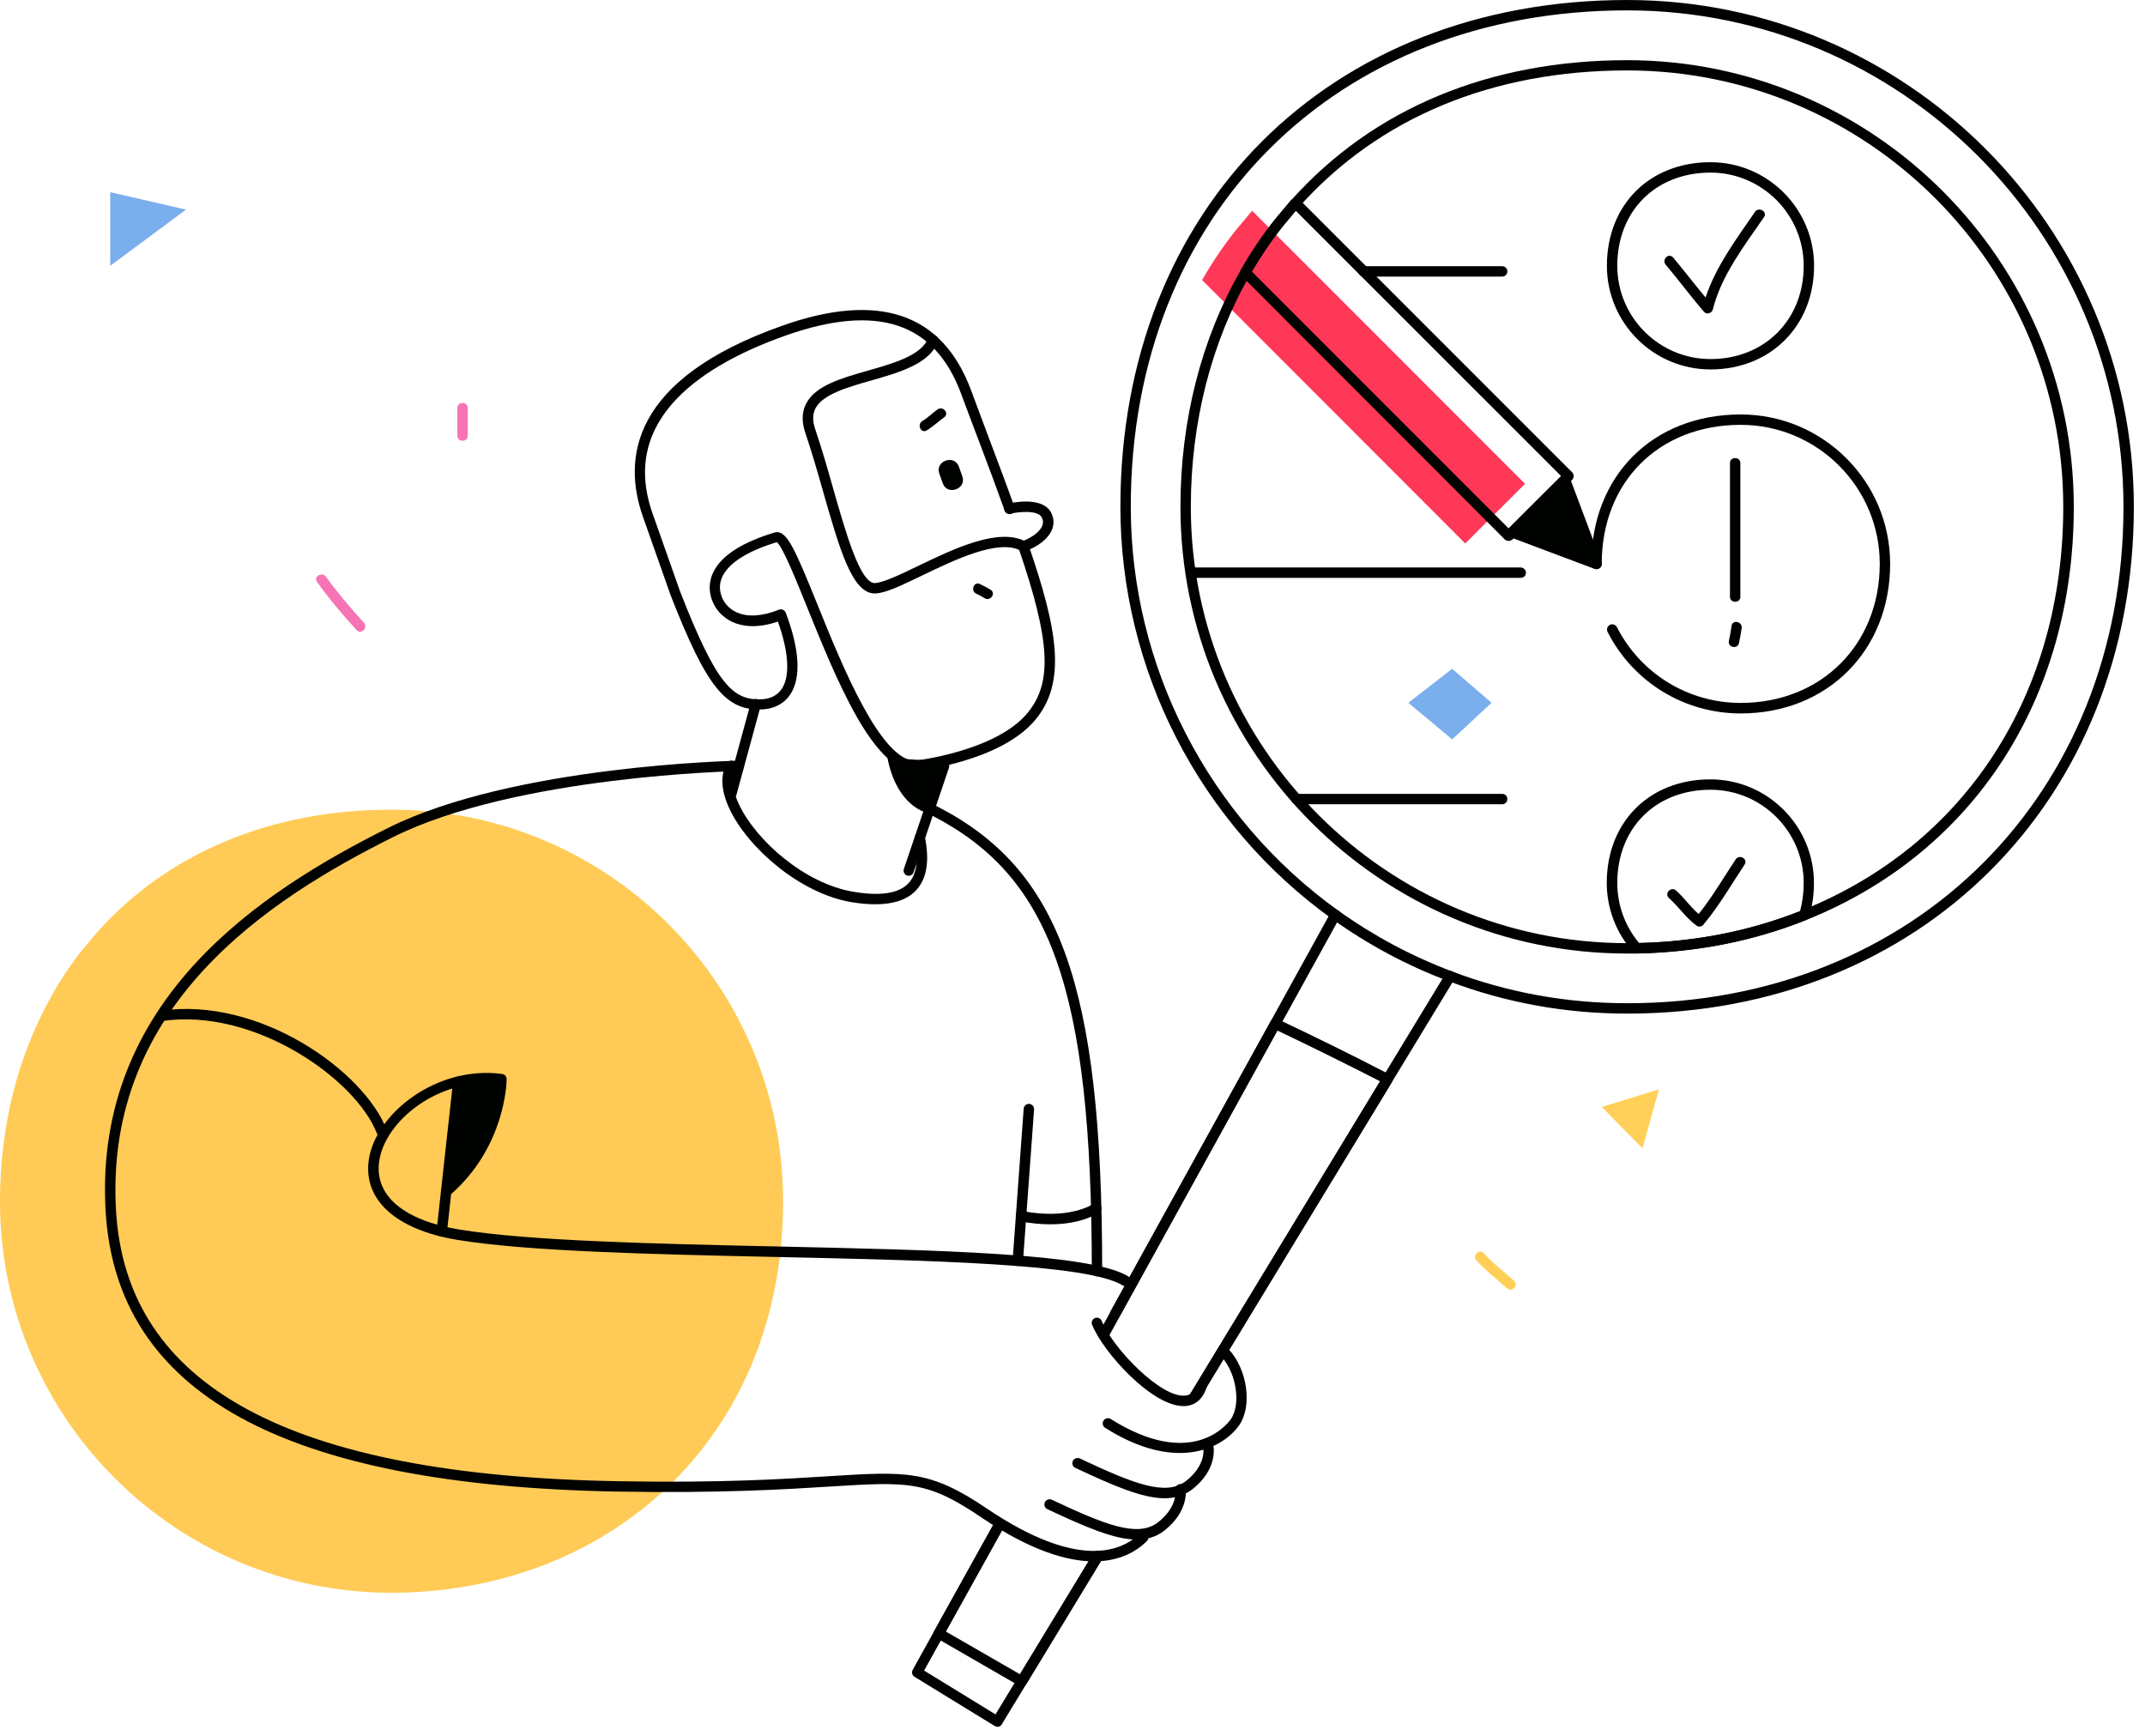
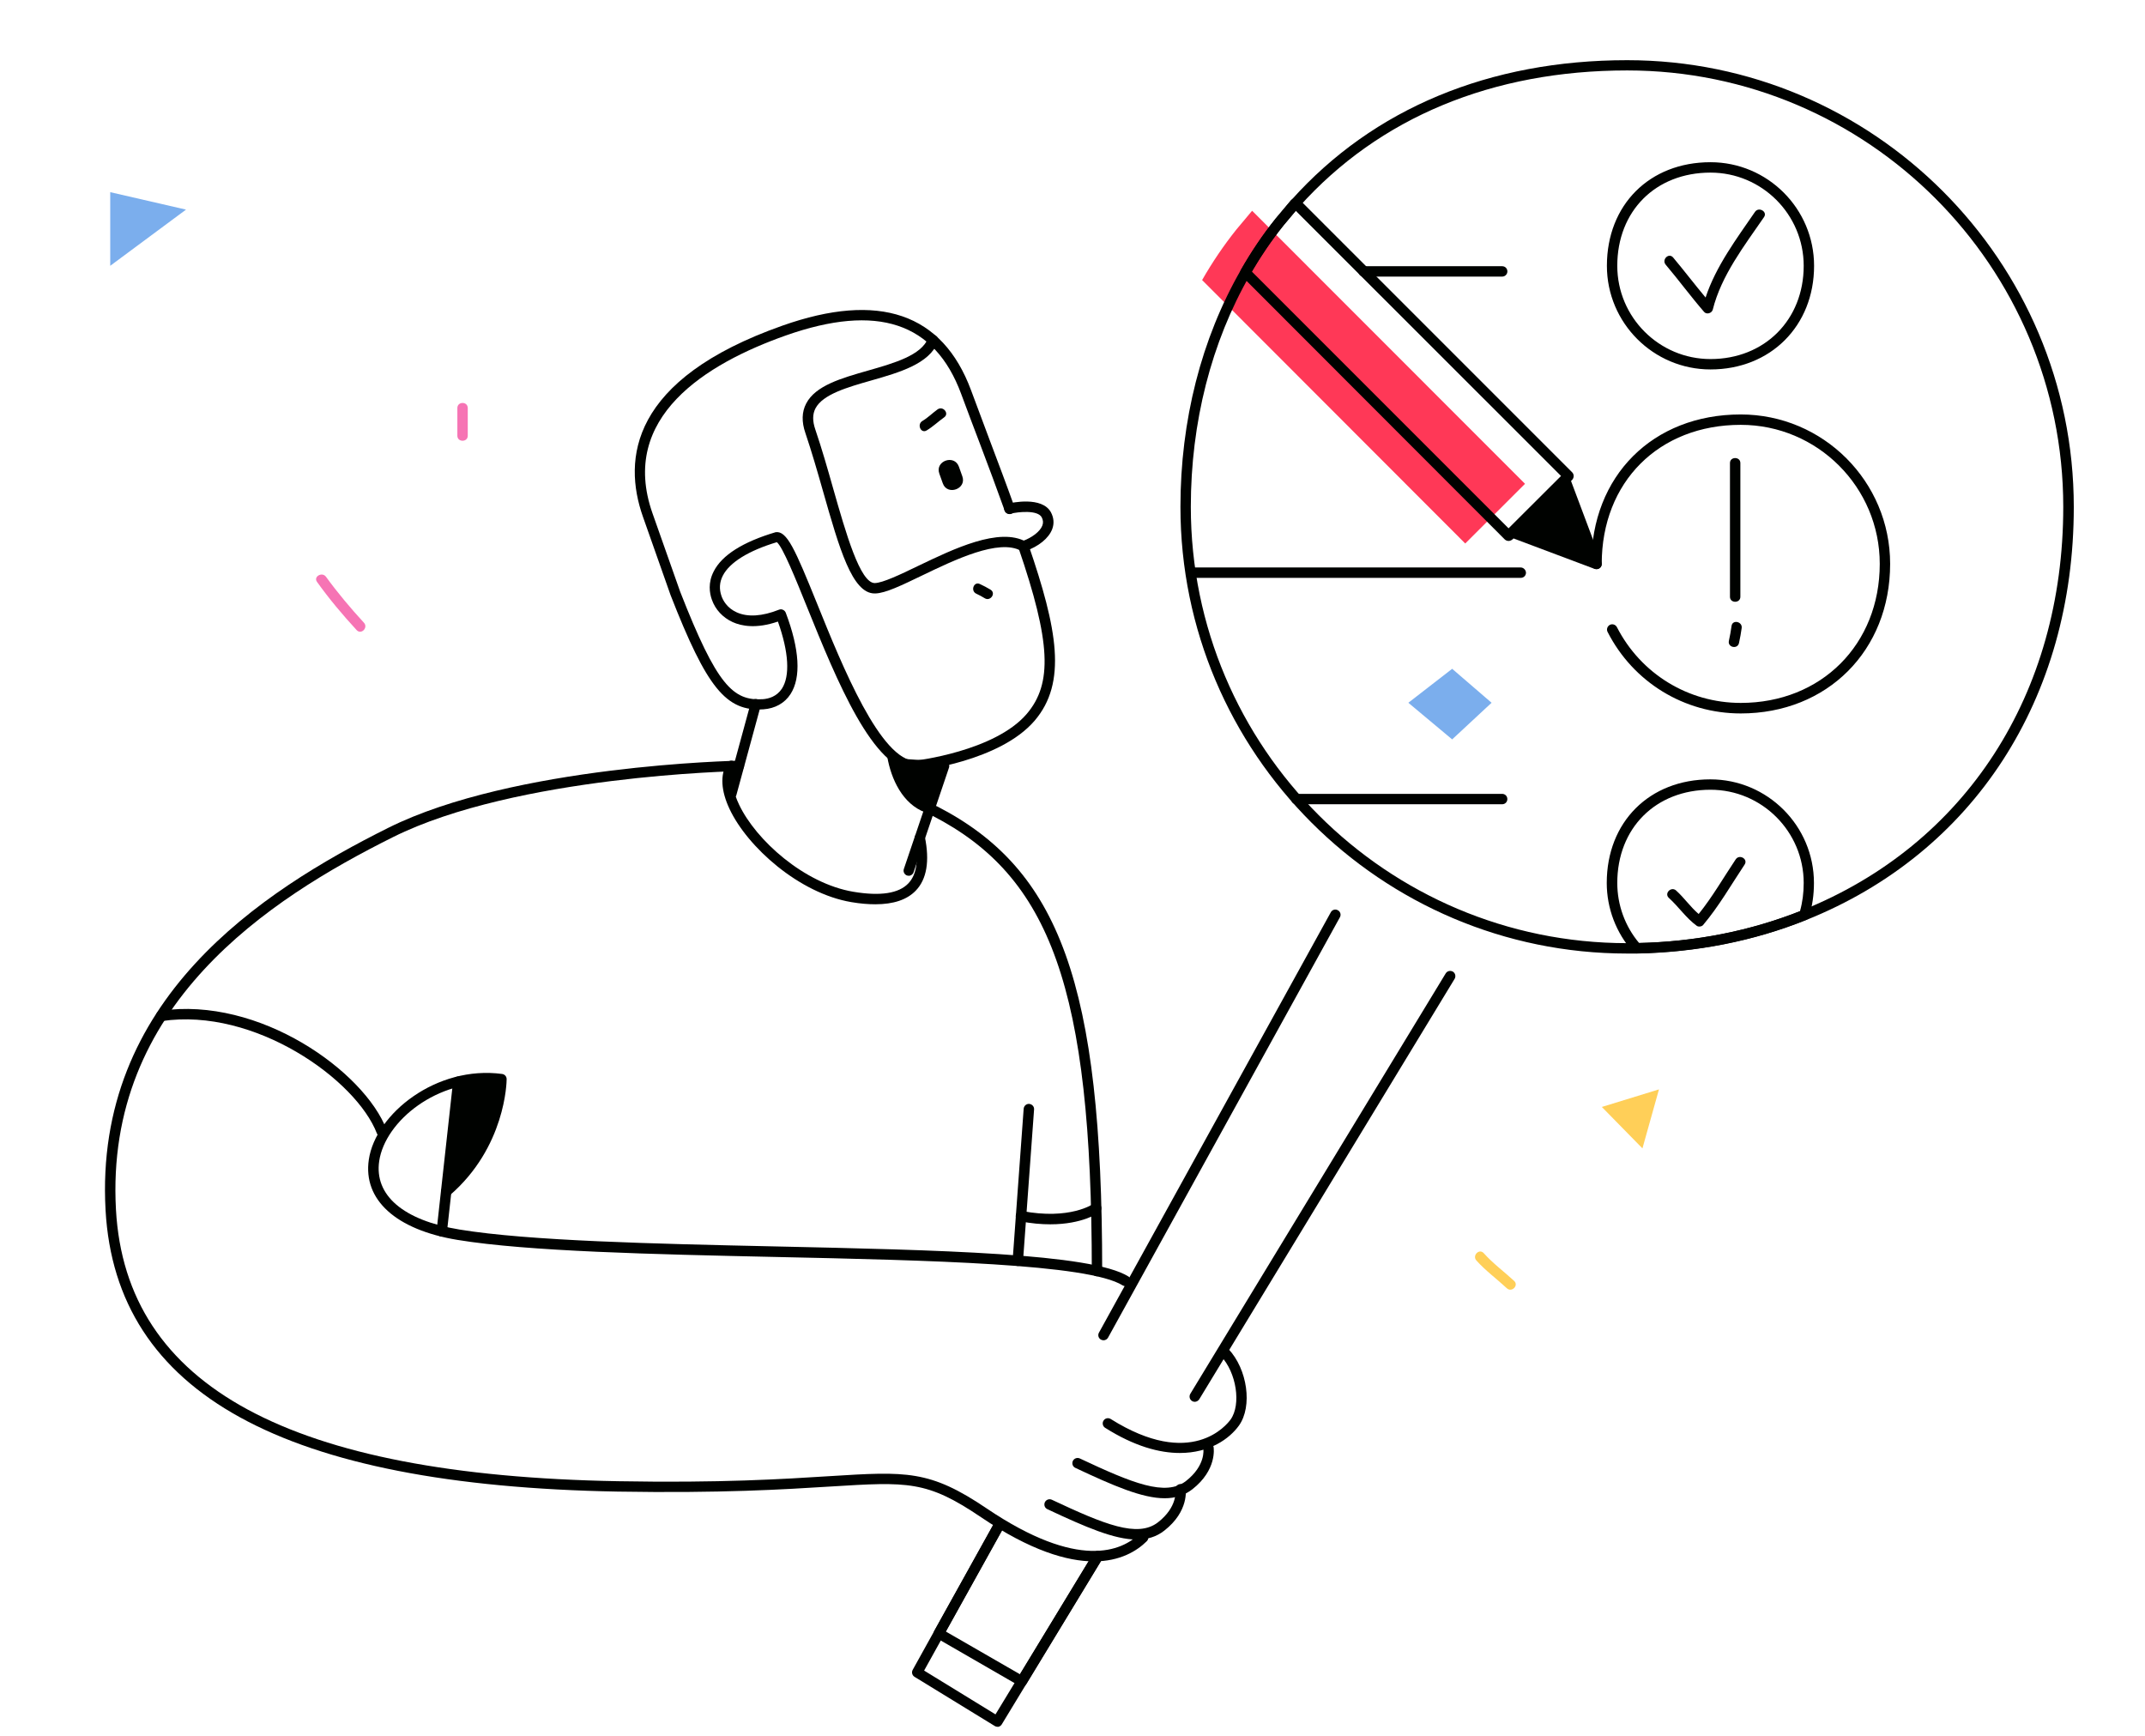
<svg xmlns="http://www.w3.org/2000/svg" fill="none" height="100%" overflow="visible" preserveAspectRatio="none" style="display: block;" viewBox="0 0 131 106" width="100%">
  <g id="Group 2223510">
    <g id="Objects">
-       <path d="M47.825 73.344C47.825 84.143 41.937 92.072 33.504 95.455C30.714 96.569 27.657 97.187 24.436 97.252C24.265 97.26 24.087 97.26 23.916 97.26C10.709 97.26 -0.001 86.55 -0.001 73.352C-0.001 68.692 1.121 64.341 3.236 60.657C3.78 59.698 4.398 58.779 5.09 57.925L5.911 56.949L5.944 56.908C10.075 52.306 16.206 49.443 23.916 49.443C37.123 49.419 47.825 60.129 47.825 73.344Z" fill="#FFCB56" id="Vector" />
      <path d="M93.136 29.543L89.485 33.187L73.416 17.101C74.034 16.019 74.733 14.987 75.506 14.019L76.433 12.913L76.473 12.872L93.136 29.543Z" fill="#FF3857" id="Vector_2" />
      <path d="M22.227 38.026C21.405 37.131 20.625 36.204 19.909 35.22C19.673 34.895 19.12 35.212 19.364 35.537C20.104 36.57 20.917 37.538 21.779 38.473C22.056 38.782 22.503 38.327 22.227 38.026Z" fill="#F674B4" id="Vector_3" />
      <path d="M27.932 24.917V26.608C27.932 27.015 28.567 27.015 28.567 26.608V24.917C28.567 24.502 27.932 24.502 27.932 24.917Z" fill="#F674B4" id="Vector_4" />
      <path d="M97.828 67.594L101.317 66.521L100.308 70.123L97.828 67.594Z" fill="#FFCF58" id="Vector_5" />
      <path d="M88.687 40.839L86.011 42.913L88.687 45.15L91.094 42.913L88.687 40.839Z" fill="#7BAEED" id="Vector_6" />
      <path d="M92.471 78.215C91.853 77.645 91.178 77.15 90.617 76.523C90.34 76.214 89.893 76.67 90.169 76.971C90.73 77.597 91.413 78.093 92.023 78.662C92.324 78.947 92.772 78.491 92.471 78.215Z" fill="#FFCF58" id="Vector_7" />
      <path d="M6.732 11.734V16.231L11.36 12.8L6.732 11.734Z" fill="#7BAEED" id="Vector_8" />
    </g>
    <g id="Lens">
      <g id="Markers">
        <path d="M104.464 22.559C100.975 22.559 98.137 19.721 98.137 16.232C98.137 12.508 100.739 9.905 104.464 9.905C107.952 9.905 110.79 12.743 110.79 16.232C110.79 19.9 108.131 22.559 104.464 22.559ZM104.464 10.54C101.113 10.54 98.771 12.882 98.771 16.232C98.771 19.371 101.325 21.925 104.464 21.925C107.765 21.925 110.156 19.534 110.156 16.232C110.156 13.093 107.603 10.54 104.464 10.54Z" fill="#000200" id="Vector_9" />
        <path d="M99.958 58.219C99.869 58.219 99.779 58.178 99.722 58.113C98.698 56.958 98.128 55.462 98.128 53.917C98.128 50.192 100.731 47.59 104.455 47.59C107.944 47.59 110.782 50.428 110.782 53.917C110.782 54.633 110.685 55.324 110.481 55.974C110.457 56.064 110.384 56.137 110.294 56.178C107.082 57.462 103.601 58.146 99.958 58.219C99.958 58.219 99.966 58.219 99.958 58.219ZM104.463 48.224C101.113 48.224 98.771 50.566 98.771 53.917C98.771 55.259 99.243 56.56 100.105 57.584C103.561 57.503 106.862 56.853 109.928 55.641C110.083 55.096 110.156 54.519 110.156 53.917C110.156 50.778 107.602 48.224 104.463 48.224Z" fill="#000200" id="Vector_10" />
        <path d="M106.311 43.565C102.863 43.565 99.748 41.662 98.179 38.588C98.097 38.433 98.163 38.238 98.317 38.157C98.472 38.075 98.667 38.14 98.748 38.295C100.212 41.149 103.107 42.922 106.311 42.922C111.231 42.922 114.801 39.352 114.801 34.432C114.801 29.748 110.995 25.942 106.311 25.942C101.31 25.942 97.821 29.431 97.821 34.432C97.821 34.611 97.683 34.749 97.504 34.749C97.325 34.749 97.187 34.611 97.187 34.432C97.187 29.057 100.936 25.308 106.311 25.308C111.345 25.308 115.435 29.398 115.435 34.432C115.435 39.726 111.597 43.565 106.311 43.565Z" fill="#000200" id="Vector_11" />
        <path d="M107.181 12.938C106.058 14.573 104.79 16.264 104.164 18.167C103.489 17.362 102.854 16.525 102.179 15.72C101.911 15.411 101.464 15.858 101.732 16.167C102.529 17.11 103.261 18.11 104.074 19.046C104.229 19.225 104.546 19.127 104.603 18.907C105.123 16.817 106.538 14.996 107.734 13.255C107.961 12.922 107.408 12.605 107.181 12.938Z" fill="#000200" id="Vector_12" />
        <path d="M106.002 52.477C105.254 53.592 104.587 54.763 103.741 55.812C103.237 55.381 102.863 54.828 102.367 54.38C102.066 54.104 101.619 54.551 101.92 54.828C102.522 55.372 102.969 56.056 103.628 56.535C103.733 56.608 103.929 56.584 104.01 56.486C104.978 55.34 105.718 54.039 106.547 52.794C106.775 52.453 106.23 52.136 106.002 52.477Z" fill="#000200" id="Vector_13" />
        <path d="M105.653 28.276V36.441C105.653 36.847 106.288 36.847 106.288 36.441V28.276C106.288 27.869 105.653 27.869 105.653 28.276Z" fill="#000200" id="Vector_14" />
        <path d="M106.205 39.263C106.27 38.962 106.327 38.653 106.368 38.352C106.425 37.953 105.807 37.815 105.75 38.222C105.709 38.531 105.652 38.831 105.587 39.132C105.498 39.531 106.116 39.669 106.205 39.263Z" fill="#000200" id="Vector_15" />
      </g>
      <g id="Text">
        <path d="M91.74 49.11H79.168C78.989 49.11 78.85 48.972 78.85 48.793C78.85 48.614 78.989 48.476 79.168 48.476H91.74C91.919 48.476 92.057 48.614 92.057 48.793C92.057 48.972 91.919 49.11 91.74 49.11Z" fill="#000200" id="Vector_16" />
        <path d="M91.742 16.89H83.276C83.097 16.89 82.959 16.752 82.959 16.573C82.959 16.394 83.097 16.256 83.276 16.256H91.742C91.92 16.256 92.059 16.394 92.059 16.573C92.059 16.744 91.92 16.89 91.742 16.89Z" fill="#000200" id="Vector_17" />
        <path d="M92.87 34.651H72.637C72.629 34.651 72.621 34.651 72.613 34.651C72.662 34.862 72.702 35.074 72.735 35.285H92.878C93.057 35.285 93.195 35.147 93.195 34.968C93.187 34.797 93.041 34.651 92.87 34.651Z" fill="#000200" id="Vector_18" />
      </g>
      <g id="Lens_1_">
-         <path d="M99.376 61.894C95.603 61.894 91.927 61.227 88.447 59.902C85.958 58.974 83.575 57.698 81.363 56.12C73.264 50.314 68.425 40.905 68.425 30.951C68.425 12.727 81.152 -0 99.376 -0C116.438 -0 130.319 13.881 130.319 30.951C130.319 48.883 117.3 61.894 99.376 61.894ZM99.376 0.634C81.526 0.634 69.059 13.101 69.059 30.951C69.059 40.702 73.8 49.915 81.737 55.608C83.901 57.153 86.234 58.397 88.674 59.316C92.082 60.609 95.684 61.26 99.376 61.26C116.942 61.26 129.685 48.517 129.685 30.951C129.685 14.231 116.088 0.634 99.376 0.634Z" fill="#000200" id="Vector_19" />
        <path d="M99.375 58.226C84.331 58.226 72.092 45.987 72.092 30.951C72.092 25.681 73.368 20.68 75.784 16.483C76.402 15.402 77.109 14.345 77.898 13.361L78.833 12.247C78.833 12.247 78.874 12.198 78.882 12.198C83.883 6.619 90.975 3.675 99.375 3.675C114.412 3.675 126.651 15.914 126.651 30.959C126.651 42.653 120.543 52.078 110.313 56.177C107.093 57.47 103.612 58.153 99.977 58.226C99.774 58.226 99.57 58.226 99.375 58.226ZM99.375 4.301C91.154 4.301 84.233 7.172 79.354 12.613L78.394 13.751C77.63 14.711 76.939 15.735 76.337 16.793C73.978 20.899 72.726 25.795 72.726 30.951C72.726 45.638 84.68 57.592 99.375 57.592C99.57 57.592 99.766 57.592 99.953 57.584C103.515 57.519 106.922 56.844 110.069 55.583C120.047 51.582 126.008 42.377 126.008 30.951C126.008 16.256 114.062 4.301 99.375 4.301Z" fill="#000200" id="Vector_20" />
        <path d="M60.911 105.442C60.854 105.442 60.797 105.425 60.749 105.393L55.853 102.392C55.707 102.303 55.658 102.115 55.739 101.969L60.667 93.089C60.749 92.934 60.944 92.877 61.098 92.967C61.253 93.048 61.31 93.243 61.22 93.398L56.438 102.01L60.797 104.685L66.766 94.862C66.856 94.715 67.051 94.666 67.206 94.756C67.352 94.845 67.401 95.04 67.311 95.195L61.18 105.295C61.139 105.368 61.066 105.417 60.984 105.442C60.968 105.442 60.936 105.442 60.911 105.442Z" fill="#000200" id="Vector_21" />
        <path d="M72.963 85.599C72.906 85.599 72.849 85.583 72.801 85.55C72.654 85.461 72.605 85.266 72.695 85.111L88.293 59.438C88.382 59.291 88.577 59.243 88.732 59.332C88.878 59.422 88.927 59.617 88.837 59.771L73.24 85.445C73.175 85.542 73.069 85.599 72.963 85.599Z" fill="#000200" id="Vector_22" />
        <path d="M67.394 81.842C67.345 81.842 67.288 81.826 67.24 81.802C67.085 81.72 67.028 81.525 67.118 81.371L81.276 55.705C81.357 55.551 81.552 55.494 81.707 55.583C81.861 55.665 81.918 55.86 81.829 56.014L67.671 81.68C67.614 81.785 67.5 81.842 67.394 81.842Z" fill="#000200" id="Vector_23" />
-         <path d="M72.961 85.599C72.904 85.599 72.848 85.583 72.799 85.551C72.652 85.461 72.604 85.266 72.693 85.112L84.281 66.025C82.183 64.952 80.077 63.911 78.011 62.927L68.383 80.37C68.302 80.525 68.106 80.582 67.952 80.492C67.797 80.411 67.741 80.216 67.83 80.061L77.605 62.358C77.686 62.211 77.865 62.154 78.02 62.227C80.28 63.293 82.59 64.431 84.883 65.619C84.965 65.659 85.022 65.732 85.046 65.814C85.07 65.895 85.054 65.993 85.013 66.066L73.238 85.445C73.173 85.543 73.067 85.599 72.961 85.599Z" fill="#000200" id="Vector_24" />
        <path d="M62.409 102.986C62.352 102.986 62.303 102.969 62.255 102.945L57.18 100.017C57.034 99.928 56.977 99.741 57.058 99.586L60.677 93.089C60.758 92.934 60.953 92.877 61.108 92.967C61.262 93.048 61.319 93.243 61.23 93.398L57.766 99.627L62.295 102.237L66.776 94.862C66.865 94.715 67.061 94.666 67.215 94.756C67.362 94.845 67.41 95.04 67.321 95.195L62.677 102.839C62.62 102.929 62.515 102.986 62.409 102.986Z" fill="#000200" id="Vector_25" />
      </g>
      <g id="Pencil">
        <path d="M92.131 33.032C92.049 33.032 91.968 33 91.903 32.943L75.834 16.857C75.736 16.76 75.712 16.597 75.785 16.475C76.403 15.393 77.11 14.336 77.899 13.352L78.834 12.238C78.891 12.173 78.997 12.108 79.087 12.1C79.176 12.1 79.282 12.108 79.347 12.173L96.018 28.844C96.075 28.901 96.107 28.982 96.107 29.072C96.107 29.153 96.075 29.235 96.018 29.299L92.366 32.943C92.293 33 92.212 33.032 92.131 33.032ZM76.452 16.581L92.131 32.26L95.335 29.064L79.135 12.873L78.395 13.759C77.68 14.645 77.029 15.597 76.452 16.581Z" fill="#000200" id="Vector_26" />
-         <path d="M97.508 34.439L95.597 29.348L92.417 32.528L97.508 34.439Z" fill="#000200" id="Vector_27" />
+         <path d="M97.508 34.439L95.597 29.348L92.417 32.528L97.508 34.439" fill="#000200" id="Vector_27" />
        <path d="M97.505 34.756C97.465 34.756 97.432 34.748 97.391 34.74L92.301 32.829C92.203 32.788 92.122 32.707 92.105 32.601C92.089 32.496 92.114 32.39 92.195 32.309L95.374 29.129C95.448 29.056 95.562 29.023 95.667 29.039C95.773 29.064 95.862 29.137 95.895 29.235L97.806 34.325C97.847 34.439 97.822 34.569 97.733 34.659C97.668 34.724 97.587 34.756 97.505 34.756ZM92.984 32.406L96.96 33.894L95.472 29.918L92.984 32.406Z" fill="#000200" id="Vector_28" />
      </g>
    </g>
    <g id="Man">
      <g id="Hand">
        <path d="M66.805 95.342C65.17 95.342 62.926 94.683 59.909 92.642C56.599 90.406 55.468 90.479 50.711 90.772C47.873 90.951 43.986 91.187 37.732 91.081C17.312 90.715 7.074 85.096 6.447 73.898C5.732 61.049 15.954 54.421 23.712 50.55C31.373 46.728 44.986 46.451 45.116 46.451C45.303 46.451 45.433 46.59 45.441 46.76C45.441 46.939 45.303 47.078 45.132 47.086C44.994 47.086 31.527 47.362 23.997 51.119C16.401 54.909 6.391 61.39 7.082 73.865C7.684 84.665 17.719 90.089 37.74 90.447C43.978 90.561 47.849 90.317 50.67 90.138C55.363 89.845 56.778 89.755 60.266 92.114C65.878 95.903 68.521 94.708 69.594 93.659C69.716 93.537 69.919 93.537 70.041 93.667C70.163 93.789 70.163 93.992 70.033 94.114C69.439 94.7 68.415 95.342 66.805 95.342Z" fill="#000200" id="Vector_29" />
        <path d="M68.74 78.542C68.683 78.542 68.626 78.525 68.569 78.493C66.479 77.176 56.737 76.956 47.32 76.753C39.903 76.59 32.243 76.419 27.941 75.712C24.184 75.094 22.159 73.264 22.525 70.808C22.94 68.002 26.664 65.042 30.665 65.579C30.828 65.603 30.942 65.734 30.942 65.896C30.942 66.067 30.877 70.052 27.461 72.996C27.331 73.109 27.128 73.093 27.014 72.963C26.9 72.833 26.916 72.63 27.046 72.516C29.738 70.19 30.21 67.116 30.291 66.173C26.737 65.864 23.525 68.442 23.159 70.897C22.85 72.987 24.631 74.516 28.055 75.078C32.308 75.777 39.952 75.948 47.344 76.11C57.282 76.33 66.675 76.533 68.919 77.948C69.066 78.046 69.114 78.241 69.017 78.387C68.944 78.493 68.846 78.542 68.74 78.542Z" fill="#000200" id="Vector_30" />
        <path d="M23.311 69.417C23.181 69.417 23.067 69.336 23.019 69.214C21.758 65.928 15.553 61.504 9.885 62.35C9.714 62.375 9.552 62.253 9.527 62.082C9.503 61.911 9.625 61.748 9.796 61.724C15.846 60.821 22.254 65.432 23.612 68.986C23.677 69.149 23.596 69.336 23.433 69.393C23.385 69.409 23.344 69.417 23.311 69.417Z" fill="#000200" id="Vector_31" />
-         <path d="M73.025 84.689C72.813 85.169 72.504 85.21 72.382 85.218C70.927 85.381 67.983 82.364 67.283 80.656C67.218 80.493 67.031 80.42 66.869 80.485C66.706 80.55 66.633 80.737 66.698 80.9C67.397 82.608 70.349 85.86 72.277 85.86C72.334 85.86 72.398 85.86 72.456 85.852C72.951 85.795 73.586 85.478 73.797 84.291C73.537 84.405 73.277 84.535 73.025 84.689Z" fill="#000200" id="Vector_32" />
        <path d="M72.056 88.723C70.811 88.723 69.282 88.317 67.493 87.186C67.347 87.097 67.298 86.893 67.396 86.747C67.485 86.601 67.68 86.552 67.835 86.649C72.755 89.74 74.918 87.007 75.154 86.682C75.813 85.763 75.512 83.803 74.56 82.803C74.438 82.673 74.447 82.478 74.568 82.356C74.699 82.234 74.894 82.242 75.016 82.364C76.187 83.6 76.504 85.877 75.666 87.048C75.089 87.853 73.877 88.723 72.056 88.723Z" fill="#000200" id="Vector_33" />
        <path d="M71.132 91.488C69.766 91.488 68.009 90.731 65.675 89.633C65.513 89.56 65.448 89.373 65.521 89.211C65.594 89.056 65.781 88.983 65.944 89.056C69.148 90.561 71.181 91.398 72.425 90.439C73.637 89.495 73.498 88.511 73.49 88.471C73.466 88.3 73.58 88.137 73.751 88.105C73.921 88.072 74.084 88.194 74.117 88.365C74.125 88.422 74.336 89.755 72.815 90.943C72.327 91.317 71.774 91.488 71.132 91.488Z" fill="#000200" id="Vector_34" />
        <path d="M69.424 94.009C68.057 94.009 66.301 93.252 63.967 92.155C63.804 92.081 63.739 91.894 63.812 91.732C63.886 91.577 64.073 91.504 64.235 91.577C67.439 93.082 69.472 93.919 70.717 92.96C71.928 92.016 71.79 91.032 71.782 90.992C71.758 90.821 71.871 90.658 72.042 90.626C72.213 90.593 72.376 90.707 72.408 90.886C72.416 90.943 72.628 92.277 71.107 93.464C70.619 93.846 70.066 94.009 69.424 94.009Z" fill="#000200" id="Vector_35" />
        <path d="M26.98 75.508C26.972 75.508 26.956 75.508 26.948 75.508C26.777 75.492 26.647 75.329 26.663 75.159L27.672 66.018C27.688 65.847 27.842 65.717 28.021 65.734C28.192 65.75 28.322 65.912 28.306 66.083L27.297 75.224C27.273 75.386 27.143 75.508 26.98 75.508Z" fill="#000200" id="Vector_36" />
        <path d="M30.819 65.831L27.98 66.042L27.558 72.369L29.77 69.693L30.819 65.831Z" fill="#000200" id="Vector_37" />
      </g>
      <g id="Body">
        <path d="M53.459 55.218C53.019 55.218 52.532 55.178 52.003 55.088C48.807 54.551 45.644 51.721 44.554 49.396C44.033 48.29 43.976 47.322 44.391 46.606C44.481 46.452 44.676 46.403 44.822 46.492C44.977 46.582 45.026 46.777 44.936 46.923C44.554 47.59 44.83 48.485 45.131 49.119C46.156 51.298 49.116 53.95 52.117 54.454C53.759 54.73 54.89 54.559 55.475 53.941C55.988 53.405 56.118 52.494 55.866 51.233C55.833 51.063 55.939 50.892 56.11 50.859C56.28 50.827 56.451 50.933 56.484 51.103C56.785 52.583 56.598 53.689 55.931 54.381C55.394 54.942 54.565 55.218 53.459 55.218Z" fill="#000200" id="Vector_38" />
        <path d="M66.996 77.932C66.817 77.932 66.679 77.793 66.679 77.615C66.679 60.334 64.142 53.527 56.945 49.811C56.79 49.729 56.725 49.542 56.806 49.38C56.888 49.225 57.075 49.16 57.237 49.241C64.695 53.088 67.313 60.033 67.313 77.606C67.313 77.793 67.167 77.932 66.996 77.932Z" fill="#000200" id="Vector_39" />
        <path d="M62.16 77.305C62.152 77.305 62.144 77.305 62.136 77.305C61.965 77.289 61.827 77.142 61.843 76.963L62.518 67.701C62.535 67.522 62.689 67.392 62.86 67.408C63.031 67.424 63.169 67.571 63.153 67.75L62.477 77.012C62.461 77.175 62.323 77.305 62.16 77.305Z" fill="#000200" id="Vector_40" />
        <path d="M64.145 74.76C63.6 74.76 62.991 74.711 62.291 74.573C62.12 74.54 62.007 74.37 62.039 74.199C62.072 74.028 62.242 73.914 62.413 73.947C65.341 74.508 66.748 73.524 66.764 73.516C66.902 73.41 67.106 73.442 67.203 73.589C67.309 73.727 67.276 73.93 67.138 74.028C67.089 74.061 66.121 74.76 64.145 74.76Z" fill="#000200" id="Vector_41" />
      </g>
      <g id="Head">
        <path d="M62.505 33.676C62.374 33.676 62.252 33.595 62.204 33.465C62.147 33.302 62.236 33.115 62.399 33.058C63.025 32.839 63.521 32.456 63.659 32.09C63.724 31.92 63.708 31.757 63.619 31.586C63.375 31.139 62.228 31.245 61.716 31.367C61.545 31.407 61.374 31.302 61.334 31.131C61.293 30.96 61.399 30.789 61.569 30.749C61.781 30.7 63.635 30.293 64.18 31.277C64.359 31.611 64.391 31.968 64.261 32.31C64.05 32.863 63.44 33.367 62.618 33.652C62.578 33.676 62.537 33.676 62.505 33.676Z" fill="#000200" id="Vector_42" />
        <path d="M57.366 28.919L57.578 29.512C57.846 30.285 59.049 29.862 58.773 29.089L58.562 28.496C58.285 27.723 57.09 28.146 57.366 28.919Z" fill="#000200" id="Vector_43" />
        <path d="M57.259 24.999C56.942 25.227 56.666 25.511 56.332 25.706C55.983 25.918 56.243 26.495 56.592 26.284C56.975 26.056 57.292 25.747 57.658 25.487C57.999 25.251 57.593 24.763 57.259 24.999Z" fill="#000200" id="Vector_44" />
        <path d="M55.919 47.087C55.756 47.087 55.618 46.965 55.601 46.802C55.585 46.631 55.707 46.469 55.878 46.452C55.927 46.444 60.741 45.883 62.701 43.598C64.295 41.736 64.165 39.182 62.205 33.465C62.148 33.303 62.237 33.115 62.4 33.059C62.571 33.002 62.749 33.091 62.806 33.254C64.587 38.434 65.173 41.679 63.189 44.005C61.066 46.485 56.163 47.054 55.951 47.078C55.943 47.087 55.927 47.087 55.919 47.087Z" fill="#000200" id="Vector_45" />
        <path d="M57.668 46.403L56.505 49.607C55.123 49.095 54.423 47.574 54.187 46.208C55.334 46.387 56.505 46.452 57.668 46.403Z" fill="#000200" id="Vector_46" />
        <path d="M55.918 47.086C53.34 47.086 51.096 41.532 49.29 37.075C48.591 35.343 47.802 33.392 47.444 33.107C45.712 33.627 44.557 34.343 44.142 35.156C43.939 35.555 43.915 35.969 44.061 36.392C44.151 36.653 44.395 37.124 44.996 37.393C45.663 37.694 46.55 37.637 47.574 37.23C47.656 37.197 47.745 37.197 47.818 37.238C47.9 37.271 47.956 37.336 47.989 37.417C48.835 39.653 48.932 41.369 48.282 42.378C47.924 42.939 47.33 43.264 46.623 43.313C44.346 43.451 43.175 42.02 40.955 36.344L39.263 31.546C38.027 28.032 38.499 23.161 47.786 19.884C53.682 17.802 57.553 19.128 59.301 23.82C59.716 24.934 60.09 25.918 60.431 26.845C60.976 28.293 61.464 29.578 61.96 30.968C62.017 31.131 61.936 31.318 61.765 31.375C61.602 31.432 61.415 31.35 61.358 31.18C60.862 29.797 60.383 28.512 59.838 27.073C59.488 26.154 59.114 25.17 58.699 24.048C57.081 19.681 53.576 18.518 47.989 20.486C43.134 22.202 37.783 25.471 39.849 31.342L41.54 36.132C43.785 41.865 44.769 42.801 46.582 42.695C46.94 42.67 47.428 42.54 47.753 42.052C48.257 41.272 48.176 39.824 47.509 37.954C46.184 38.409 45.281 38.23 44.744 37.986C44.142 37.71 43.687 37.222 43.476 36.62C43.329 36.214 43.232 35.579 43.59 34.888C44.094 33.896 45.37 33.091 47.371 32.497C48.062 32.4 48.558 33.546 49.9 36.856C51.445 40.686 53.787 46.468 55.942 46.476C56.121 46.476 56.26 46.615 56.26 46.794C56.235 46.94 56.089 47.086 55.918 47.086Z" fill="#000200" id="Vector_47" />
        <path d="M55.501 53.478C55.469 53.478 55.436 53.47 55.396 53.462C55.233 53.405 55.144 53.226 55.2 53.063L57.364 46.671C57.42 46.509 57.599 46.419 57.762 46.476C57.925 46.533 58.014 46.712 57.957 46.875L55.794 53.267C55.753 53.389 55.631 53.478 55.501 53.478Z" fill="#000200" id="Vector_48" />
        <path d="M53.415 36.238C52.041 36.238 51.26 33.489 50.268 30.009C49.926 28.805 49.568 27.569 49.186 26.439C48.95 25.756 48.967 25.154 49.235 24.641C49.804 23.544 51.374 23.096 53.025 22.625C54.618 22.169 56.269 21.698 56.684 20.648C56.749 20.486 56.936 20.404 57.099 20.47C57.261 20.535 57.343 20.722 57.278 20.884C56.749 22.218 54.944 22.738 53.203 23.235C51.748 23.649 50.252 24.08 49.804 24.934C49.617 25.292 49.617 25.715 49.796 26.235C50.186 27.382 50.544 28.626 50.886 29.838C51.658 32.546 52.529 35.604 53.423 35.604H53.431C53.919 35.587 54.952 35.099 56.042 34.571C58.262 33.505 61.027 32.172 62.669 33.083C62.824 33.164 62.881 33.359 62.791 33.514C62.71 33.668 62.515 33.725 62.36 33.636C61.002 32.879 58.294 34.189 56.318 35.14C55.066 35.742 54.082 36.222 53.456 36.238C53.431 36.238 53.423 36.238 53.415 36.238Z" fill="#000200" id="Vector_49" />
        <path d="M44.663 48.777C44.639 48.777 44.606 48.777 44.582 48.769C44.411 48.721 44.314 48.55 44.362 48.379L45.851 42.914C45.899 42.743 46.07 42.646 46.241 42.695C46.412 42.743 46.509 42.914 46.461 43.085L44.972 48.55C44.932 48.68 44.802 48.777 44.663 48.777Z" fill="#000200" id="Vector_50" />
        <path d="M60.498 36.01C60.286 35.88 60.066 35.766 59.839 35.66C59.473 35.489 59.253 36.083 59.627 36.254C59.806 36.335 59.977 36.432 60.14 36.53C60.481 36.742 60.847 36.229 60.498 36.01Z" fill="#000200" id="Vector_51" />
      </g>
    </g>
  </g>
</svg>